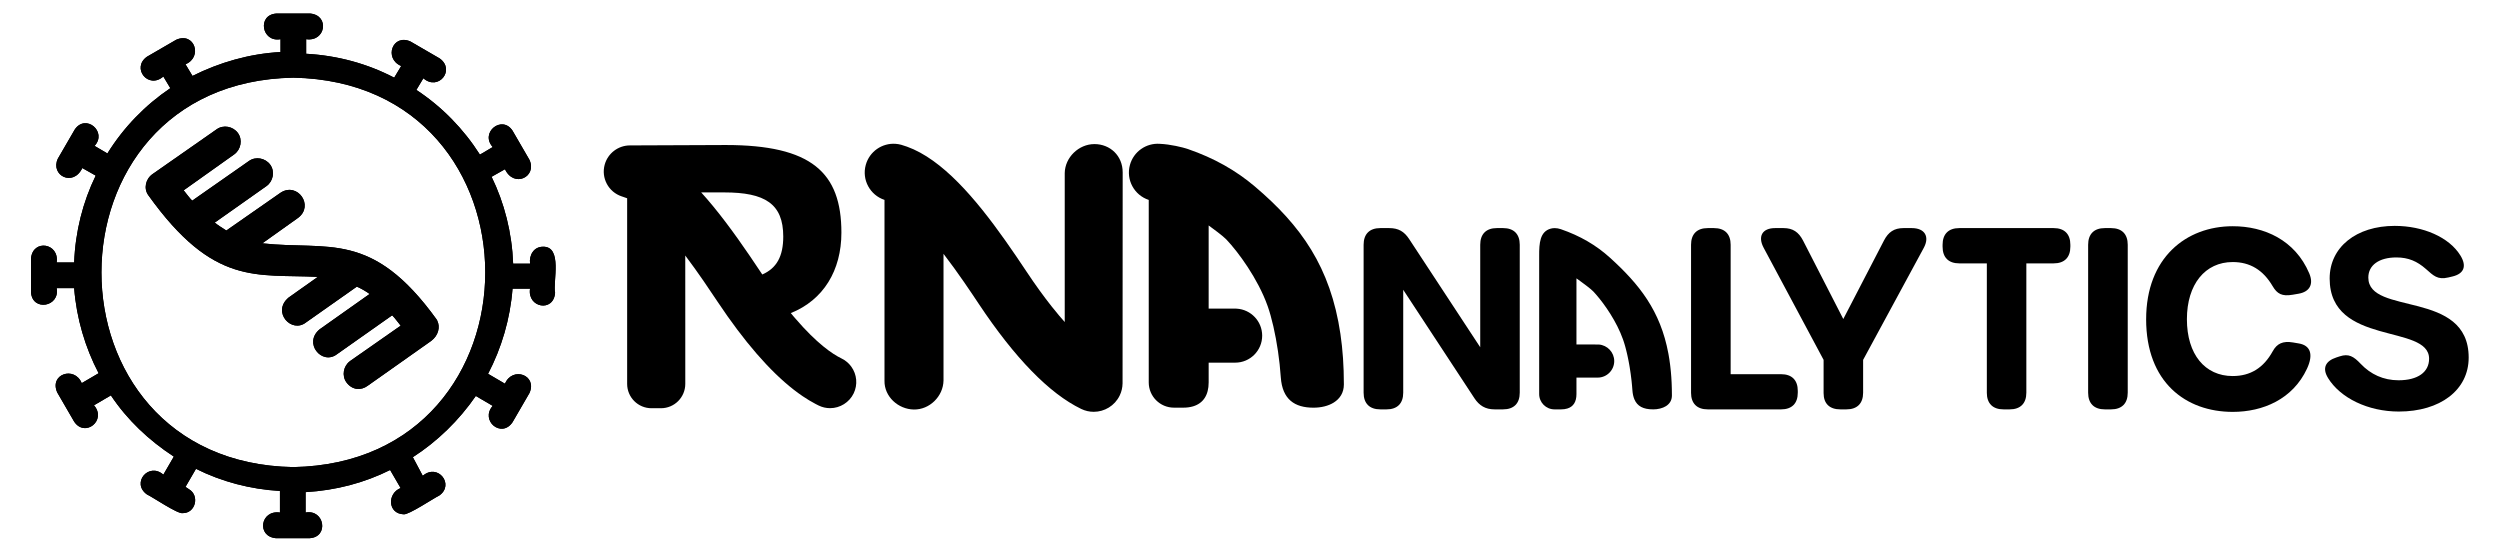
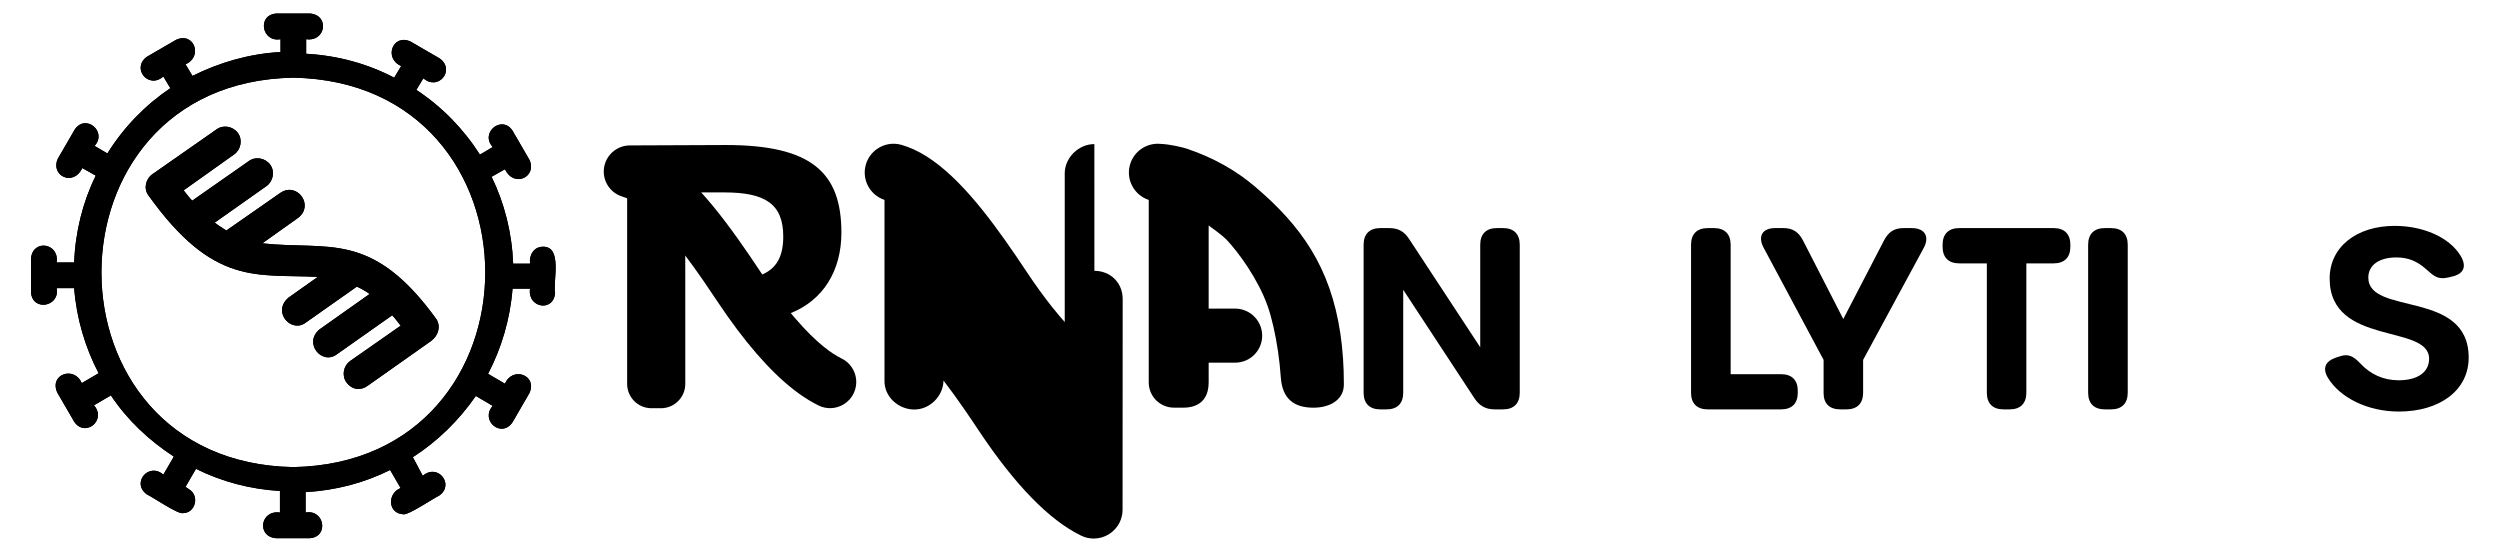
<svg xmlns="http://www.w3.org/2000/svg" version="1.1" viewBox="0 0 1937.11 432.77">
  <g id="RNAnalytics">
    <g>
      <path d="M1069.51,317.2c-8.33,0-12.92-4.59-12.92-12.92v-114.62c0-8.33,4.59-12.92,12.92-12.92h6.91c7.04,0,11.59,2.52,15.57,8.66l54.96,83.68v-79.42c0-8.33,4.59-12.92,12.92-12.92h4.78c8.33,0,12.92,4.59,12.92,12.92v114.62c0,8.33-4.59,12.92-12.92,12.92h-6.65c-7.04,0-11.78-2.91-15.57-8.65l-55.15-84v79.74c0,8.33-4.59,12.92-12.92,12.92h-4.84Z" />
      <path d="M1310.3,304.28v-114.62c0-8.33,4.59-12.92,12.92-12.92h4.84c8.33,0,12.92,4.59,12.92,12.92v100.28h39.1c8.33,0,12.92,4.59,12.92,12.92v1.42c0,8.33-4.59,12.92-12.92,12.92h-56.87c-8.33,0-12.92-4.59-12.92-12.92Z" />
-       <path d="M1280.78,317.19c-7.56,0-12.14-2.47-14.39-7.78-.82-1.94-1.34-4.29-1.53-6.99v-.18s-.02-.07-.02-.07c-.07-1.03-.16-2.07-.25-3.11l-.07-.75c-.09-.98-.18-1.88-.27-2.77l-.07-.63c-.17-1.54-.36-3.07-.57-4.6l-.15-1.1c-.21-1.52-.44-3.02-.68-4.5l-.38-2.25c-.17-.94-.34-1.87-.52-2.79l-.14-.7c-.09-.43-.17-.86-.26-1.29l-.19-.91c-.13-.6-.26-1.19-.38-1.77l-.3-1.3-.17-.73c-.12-.51-.24-1.01-.37-1.51l-.2-.79c-.13-.5-.26-.98-.38-1.45l-.17-.64c-.17-.61-.34-1.2-.51-1.77l-.06-.19c-.17-.55-.33-1.09-.5-1.61l-.15-.46c-.19-.57-.37-1.12-.56-1.65-4.8-13.52-13.97-26.86-20.96-34.84-.71-.81-1.39-1.57-2.03-2.24-2.02-2.12-8.13-6.59-9.96-7.91l-3.08-2.23v51.21h2.18l15.07.05h.05c6.72.49,11.97,6.12,11.97,12.83,0,7.06-5.75,12.81-12.81,12.81h-16.46s0,12.76,0,12.76c0,6.03-2.4,9.81-7.13,11.22-1.42.42-3.01.64-4.73.64h-5.17c-6.54,0-11.86-5.32-11.86-11.86v-107.08c-.06-9.87.59-18.92,9.08-21.14.95-.25,1.95-.37,2.98-.37,1.54,0,3.13.28,4.71.82,14.89,5.13,27.34,12.36,38.07,22.08,22.73,20.6,39.13,41.13,45.28,74.33l.24,1.34c.1.58.2,1.18.29,1.77l.12.73c.08.47.15.94.22,1.42v.1c.17,1.05.31,2.11.45,3.18.06.47.11.95.17,1.43l.04.38c.08.69.16,1.39.23,2.1.06.6.12,1.19.18,1.79.08.89.15,1.79.22,2.7l.1,1.25c.09,1.3.16,2.63.23,3.97.02.34.06,1.39.06,1.39.04,1.02.08,2.05.1,3.09l.03,1.35c.03,1.46.05,2.94.05,4.45,0,3.17-1.24,5.73-3.68,7.61-.3.23-.6.45-.93.66-2.59,1.62-6.17,2.52-10.08,2.52Z" />
      <path d="M1413,304.66v-25.82l-46.41-86.78c-4.78-8.94-1.07-15.32,8.82-15.32h6.59c7.17,0,11.68,3.1,15.06,9.62l31.2,60.83,31.53-60.83c3.35-6.52,7.88-9.62,15.05-9.62h6.52c10.01,0,14.01,6.56,9.25,15.35l-46.98,86.76v25.43c0,8.33-4.59,12.92-12.92,12.92h-4.78c-8.33,0-12.92-4.52-12.92-12.53Z" />
      <path d="M1539.49,304.28v-100.21h-21.37c-8.33,0-12.92-4.59-12.92-12.92v-1.49c0-8.33,4.59-12.92,12.92-12.92h73.16c8.33,0,12.92,4.59,12.92,12.92v1.49c0,8.33-4.59,12.92-12.92,12.92h-21.18v100.21c0,8.33-4.59,12.92-12.92,12.92h-4.78c-8.33,0-12.92-4.59-12.92-12.92Z" />
      <path d="M1617.98,304.28v-114.62c0-8.33,4.59-12.92,12.92-12.92h4.84c8.33,0,12.92,4.59,12.92,12.92v114.62c0,8.33-4.59,12.92-12.92,12.92h-4.84c-8.33,0-12.92-4.59-12.92-12.92Z" />
-       <path d="M1662.93,247.36c0-47.67,30.98-72.07,67.12-72.07,24.31,0,48.28,10.64,59.25,36.51,3.65,8.6.17,14.33-8.27,15.78l-4.6.79c-8.22,1.41-11.98-.66-15.46-6.59-7.39-12.59-17.52-18.74-30.99-18.74-21.29,0-35.47,17.15-35.47,44.33s13.98,44,35.47,44c13.72,0,23.92-6.28,31.05-19.26,3.22-5.86,7.83-8.1,15.64-6.77l4.6.78c8.9,1.52,11.49,8.38,6.28,19.56-11.03,23.71-34.23,33.46-57.51,33.46-36.4,0-67.12-22.94-67.12-71.78Z" />
      <path d="M1803.83,292.82c-4.61-7.52-2.03-13.08,6.53-15.87l2.61-.85c6.85-2.23,10.65-.06,16.21,5.82,7.7,8.12,17.57,12.73,29.32,12.73,14.83,0,23.67-6.24,23.67-16.7,0-27.31-77.05-9.44-77.05-62.16,0-24.32,20.67-40.77,50.39-40.77,22.12,0,42.21,8.82,50.91,22.92,5.11,8.27,2.82,14.14-6.14,16.28l-3.23.77c-8.42,2.01-11.56-1.49-17.39-6.61-6.68-5.87-13.45-8.91-22.84-8.91-13.42,0-21.74,5.98-21.74,15.6,0,29.77,77.76,9.04,77.76,61.98,0,25.26-22.18,41.83-54.1,41.83-23.91,0-45.39-10.5-54.93-26.06Z" />
    </g>
    <path id="A" d="M1038.65,258.94c-7.69-52.19-30.73-84.23-66.27-114.39-14.77-12.53-31.72-22.09-51.84-29.03-4.02-1.39-13.77-3.76-21.92-4.08-10.41-.74-20.23,5.92-23.1,16.36-3.17,11.52,3.31,23.38,14.52,27.09.02,0,.03.01.05.02v141.41c0,10.8,8.76,19.55,19.55,19.55h7.33c2.78,0,5.27-.36,7.49-1.02,7.83-2.34,12.06-8.7,12.06-18.53v-15.32h20.57c11.54,0,20.9-9.36,20.9-20.9h0c0-11.14-8.68-20.23-19.63-20.93-.45-.03-.91-.07-1.37-.07h-20.47v-64.41c3.08,2.23,11.14,8.16,13.72,10.88,9.12,9.58,24.46,30.39,31.97,51.54,3.16,8.91,6.05,21.56,8.03,35.07.97,6.61,1.72,13.43,2.17,20.12,1.17,17.27,10.82,23.59,25.31,23.59,5.96,0,11.52-1.33,15.75-3.99,4.75-2.98,7.82-7.64,7.82-14.05,0-14.23-.91-27.11-2.65-38.92Z" />
-     <path id="N" d="M847.96,111.65c-12.05,0-22.75,10.23-22.96,22.44v115.43c-1.38-1.55-2.79-3.15-4.24-4.87-1.91-2.25-3.87-4.65-5.9-7.22-5.93-7.49-12.38-16.33-19.32-26.77-21.64-32.54-46.16-67.22-72.57-86.1-6.62-4.73-13.36-8.47-20.21-10.93-1.49-.54-2.98-1.03-4.48-1.45-1.45-.4-2.91-.64-4.36-.74-10.41-.74-20.23,5.92-23.1,16.36-3.17,11.52,3.31,23.38,14.52,27.09h0v140.14c-.22,12.21,10.52,22.06,22.73,22.28,12.21.22,22.78-10.23,23-22.44v-98.2c11.37,14.8,21.43,29.93,27.28,38.72,28,42.1,54.71,69.51,79.39,81.46,3.14,1.52,6.45,2.24,9.72,2.24,8.3,0,16.26-4.64,20.12-12.61,1.46-3.01,2.17-6.19,2.22-9.33,0,0,0,0,.01.01.02-45.77.09-132.43.09-163.61,0-12.88-9.72-21.91-21.92-21.91Z" />
+     <path id="N" d="M847.96,111.65c-12.05,0-22.75,10.23-22.96,22.44v115.43c-1.38-1.55-2.79-3.15-4.24-4.87-1.91-2.25-3.87-4.65-5.9-7.22-5.93-7.49-12.38-16.33-19.32-26.77-21.64-32.54-46.16-67.22-72.57-86.1-6.62-4.73-13.36-8.47-20.21-10.93-1.49-.54-2.98-1.03-4.48-1.45-1.45-.4-2.91-.64-4.36-.74-10.41-.74-20.23,5.92-23.1,16.36-3.17,11.52,3.31,23.38,14.52,27.09h0v140.14c-.22,12.21,10.52,22.06,22.73,22.28,12.21.22,22.78-10.23,23-22.44c11.37,14.8,21.43,29.93,27.28,38.72,28,42.1,54.71,69.51,79.39,81.46,3.14,1.52,6.45,2.24,9.72,2.24,8.3,0,16.26-4.64,20.12-12.61,1.46-3.01,2.17-6.19,2.22-9.33,0,0,0,0,.01.01.02-45.77.09-132.43.09-163.61,0-12.88-9.72-21.91-21.92-21.91Z" />
    <path id="R" d="M659.63,284.1c-1.95-2.7-4.58-4.9-7.59-6.36-7.13-3.45-19.12-11.62-35.72-30.91l-.54-.62c-.28-.33-.57-.65-.86-1-.72-.85-1.45-1.74-2.18-2.62,25.33-10.14,39.21-33.07,39.21-62.33,0-46.71-23.23-67.9-89.63-67.9l-74.25.31h0c-9.03,0-17.1,6.08-19.53,14.9-2.86,10.4,2.93,21.2,13.17,24.59l.4.14c.2.07.4.14.61.2,1.04.29,2.11.67,3.21,1.13v143.83c0,10.41,8.44,18.85,18.85,18.85h7.35c10.41,0,18.85-8.44,18.85-18.85v-46.54l-.02-52.94c10.36,13.74,19.31,27.21,24.83,35.5l.27.4c2.44,3.66,4.95,7.31,7.67,11.18l.09.12c20.23,28.62,39.77,49.39,58.12,61.81,3.37,2.28,6.72,4.3,9.96,5.99.82.43,1.64.85,2.46,1.25,2.78,1.35,5.75,2.03,8.82,2.03,7.73,0,14.9-4.49,18.26-11.44,3.25-6.72,2.56-14.66-1.82-20.72ZM552.53,159.76c-3.13-3.8-6.2-7.36-9.21-10.67h17.87c31.54,0,45.71,8.77,45.71,34.18,0,15.46-5.2,24.59-16.24,29.41-.37-.55-.74-1.09-1.11-1.65-10.78-16.21-23.6-34.97-37.02-51.27Z" />
  </g>
  <g id="Logo">
    <g>
      <g>
        <path d="M338.82,248.53c0-.47-.47-.47-.47-.94-50.23-69.63-84.03-53.38-135.11-59.05l27.87-19.84c6.17-4.74,6.05-11.63,2.78-16.34-3.33-4.8-9.94-7.34-16.48-3.03,0,0-42.04,29.29-42.04,29.29-2.83-1.89-6.14-3.78-8.98-6.14l40.16-28.34c5.2-3.78,6.61-11.34,2.83-16.53-3.78-5.2-11.34-6.61-16.53-2.83l-43.93,30.71c-2.36-2.36-4.25-5.2-6.61-8.03l39.21-27.87c5.2-3.78,6.61-11.34,2.83-16.53-3.78-5.2-11.34-6.61-16.53-2.83l-49.37,34.49s.47,0,0,0c-5.67,3.78-7.32,11.34-3.54,16.53,50.76,70.91,83.9,60.88,131.33,63.3l-22.68,16.06c-6.64,5.6-5.98,12.73-2.24,17.25,3.65,4.42,10.25,6.36,15.83,1.94l39.33-27.69c3.31,1.42,6.61,3.31,9.92,5.67l-38.74,27.4c-6.36,5.28-5.99,12.17-2.6,16.76,3.52,4.77,10.31,7.05,16.18,2.42l42.63-30.05c2.36,2.36,4.25,5.2,6.61,8.03l-39.21,27.4c-5.2,3.78-6.61,11.34-2.83,16.53,4.57,6.18,11.41,6.39,16.42,2.65l49.25-34.77h0c.47-.47-.47.47,0,0h0c5.67-4.25,7.09-10.87,4.72-15.59Z" />
        <path d="M420.65,191.18c-7.06.01-10.82,6.63-9.94,13.1h-13.1c-.9-23.94-6.78-46.98-16.71-67.3l10.39-5.87c6.95,14.74,25.01,5.9,18.97-7.23,0,0-13.1-22.59-13.1-22.59-8.14-12.52-25.58,1.43-15.36,12.65l-9.94,5.87c-12.65-19.88-29.36-37.04-49.24-50.14l5.42-9.03c11.52,10.15,25.07-6.42,12.65-15.36,0,0-22.59-13.1-22.59-13.1-13.86-6.34-20.96,13.13-7.23,18.97l-5.42,9.03c-20.78-10.84-43.82-17.16-68.21-18.52v-11.29c15.11,2.22,18.34-18.46,3.16-19.88,0,0-26.2,0-26.2,0-15.16.93-11.46,22.61,3.16,19.88v9.94c-24.39,1.36-47.43,8.13-68.21,18.52l-5.42-9.03c13.51-5.56,7.01-25.34-7.23-18.97,0,0-22.58,13.1-22.58,13.1-12.34,8.62.89,25.57,12.65,15.36l5.42,9.03c-19.42,13.1-36.14,30.26-48.78,50.59l-9.94-5.87c10.08-10.88-6.85-25.29-15.36-12.65,0,0-13.1,22.58-13.1,22.58-6,12.84,11.83,22.18,18.97,7.23l10.39,5.87c-9.94,20.33-15.81,43.36-16.71,67.3h-13.55c2.22-15.11-18.46-18.34-19.88-3.16,0,0,0,26.2,0,26.2.93,15.16,22.61,11.46,19.88-3.16h13.55c1.81,23.49,8.58,46.07,18.97,65.95l-13.1,7.68c-5.56-13.51-25.34-7.01-18.97,7.23,0,0,13.1,22.58,13.1,22.58,8.4,12.61,25.45-1.05,15.36-12.65l13.1-7.68c12.65,18.97,29.36,34.78,48.78,47.43l-8.13,14c-11.29-9.95-25.16,6.51-12.65,15.36,3.55,1.51,23.75,15.26,27.55,14.45,10,.22,13.46-13.52,4.97-18.52,0,0-2.71-1.81-2.71-1.81l8.13-14c19.88,9.94,42.01,15.81,65.05,17.16v16.71c-15.11-2.22-18.34,18.46-3.16,19.88,0,0,26.2,0,26.2,0,15.16-.93,11.46-22.61-3.16-19.88v-15.81c23.49-1.36,45.62-7.23,65.5-17.16l8.13,14c-10.49,4.14-10.02,19.81,2.26,20.33,3.61.83,24.18-13.01,27.55-14.45,12.37-8.47-.99-25.45-12.65-15.36l-7.68-14.45c18.97-12.2,35.69-28.46,48.78-47.43l13.1,7.68c-10.02,11.32,6.78,25.42,15.36,12.65,0,0,13.1-22.59,13.1-22.59,6.34-13.86-13.13-20.96-18.97-7.23l-13.1-7.68c10.39-19.88,17.16-42.46,18.97-65.95h13.55c-2.29,14.79,18.29,18.59,19.42,3.16-1.8-8.51,6.05-36.1-9.49-35.68ZM227.32,361.93c-198.3-3.32-198.27-298.45,0-301.74,198.24,3.65,198.21,298.12,0,301.74Z" />
      </g>
      <g>
        <path d="M338.82,248.53c0-.47-.47-.47-.47-.94-50.23-69.63-84.03-53.38-135.11-59.05l27.87-19.84c6.17-4.74,6.05-11.63,2.78-16.34-3.33-4.8-9.94-7.34-16.48-3.03,0,0-42.04,29.29-42.04,29.29-2.83-1.89-6.14-3.78-8.98-6.14l40.16-28.34c5.2-3.78,6.61-11.34,2.83-16.53-3.78-5.2-11.34-6.61-16.53-2.83l-43.93,30.71c-2.36-2.36-4.25-5.2-6.61-8.03l39.21-27.87c5.2-3.78,6.61-11.34,2.83-16.53-3.78-5.2-11.34-6.61-16.53-2.83l-49.37,34.49s.47,0,0,0c-5.67,3.78-7.32,11.34-3.54,16.53,50.76,70.91,83.9,60.88,131.33,63.3l-22.68,16.06c-6.64,5.6-5.98,12.73-2.24,17.25,3.65,4.42,10.25,6.36,15.83,1.94l39.33-27.69c3.31,1.42,6.61,3.31,9.92,5.67l-38.74,27.4c-6.36,5.28-5.99,12.17-2.6,16.76,3.52,4.77,10.31,7.05,16.18,2.42l42.63-30.05c2.36,2.36,4.25,5.2,6.61,8.03l-39.21,27.4c-5.2,3.78-6.61,11.34-2.83,16.53,4.57,6.18,11.41,6.39,16.42,2.65l49.25-34.77h0c.47-.47-.47.47,0,0h0c5.67-4.25,7.09-10.87,4.72-15.59Z" />
        <path d="M420.65,191.18c-7.06.01-10.82,6.63-9.94,13.1h-13.1c-.9-23.94-6.78-46.98-16.71-67.3l10.39-5.87c6.95,14.74,25.01,5.9,18.97-7.23,0,0-13.1-22.59-13.1-22.59-8.14-12.52-25.58,1.43-15.36,12.65l-9.94,5.87c-12.65-19.88-29.36-37.04-49.24-50.14l5.42-9.03c11.52,10.15,25.07-6.42,12.65-15.36,0,0-22.59-13.1-22.59-13.1-13.86-6.34-20.96,13.13-7.23,18.97l-5.42,9.03c-20.78-10.84-43.82-17.16-68.21-18.52v-11.29c15.11,2.22,18.34-18.46,3.16-19.88,0,0-26.2,0-26.2,0-15.16.93-11.46,22.61,3.16,19.88v9.94c-24.39,1.36-47.43,8.13-68.21,18.52l-5.42-9.03c13.51-5.56,7.01-25.34-7.23-18.97,0,0-22.58,13.1-22.58,13.1-12.34,8.62.89,25.57,12.65,15.36l5.42,9.03c-19.42,13.1-36.14,30.26-48.78,50.59l-9.94-5.87c10.08-10.88-6.85-25.29-15.36-12.65,0,0-13.1,22.58-13.1,22.58-6,12.84,11.83,22.18,18.97,7.23l10.39,5.87c-9.94,20.33-15.81,43.36-16.71,67.3h-13.55c2.22-15.11-18.46-18.34-19.88-3.16,0,0,0,26.2,0,26.2.93,15.16,22.61,11.46,19.88-3.16h13.55c1.81,23.49,8.58,46.07,18.97,65.95l-13.1,7.68c-5.56-13.51-25.34-7.01-18.97,7.23,0,0,13.1,22.58,13.1,22.58,8.4,12.61,25.45-1.05,15.36-12.65l13.1-7.68c12.65,18.97,29.36,34.78,48.78,47.43l-8.13,14c-11.29-9.95-25.16,6.51-12.65,15.36,3.55,1.51,23.75,15.26,27.55,14.45,10,.22,13.46-13.52,4.97-18.52,0,0-2.71-1.81-2.71-1.81l8.13-14c19.88,9.94,42.01,15.81,65.05,17.16v16.71c-15.11-2.22-18.34,18.46-3.16,19.88,0,0,26.2,0,26.2,0,15.16-.93,11.46-22.61-3.16-19.88v-15.81c23.49-1.36,45.62-7.23,65.5-17.16l8.13,14c-10.49,4.14-10.02,19.81,2.26,20.33,3.61.83,24.18-13.01,27.55-14.45,12.37-8.47-.99-25.45-12.65-15.36l-7.68-14.45c18.97-12.2,35.69-28.46,48.78-47.43l13.1,7.68c-10.02,11.32,6.78,25.42,15.36,12.65,0,0,13.1-22.59,13.1-22.59,6.34-13.86-13.13-20.96-18.97-7.23l-13.1-7.68c10.39-19.88,17.16-42.46,18.97-65.95h13.55c-2.29,14.79,18.29,18.59,19.42,3.16-1.8-8.51,6.05-36.1-9.49-35.68ZM227.32,361.93c-198.3-3.32-198.27-298.45,0-301.74,198.24,3.65,198.21,298.12,0,301.74Z" />
      </g>
    </g>
  </g>
</svg>